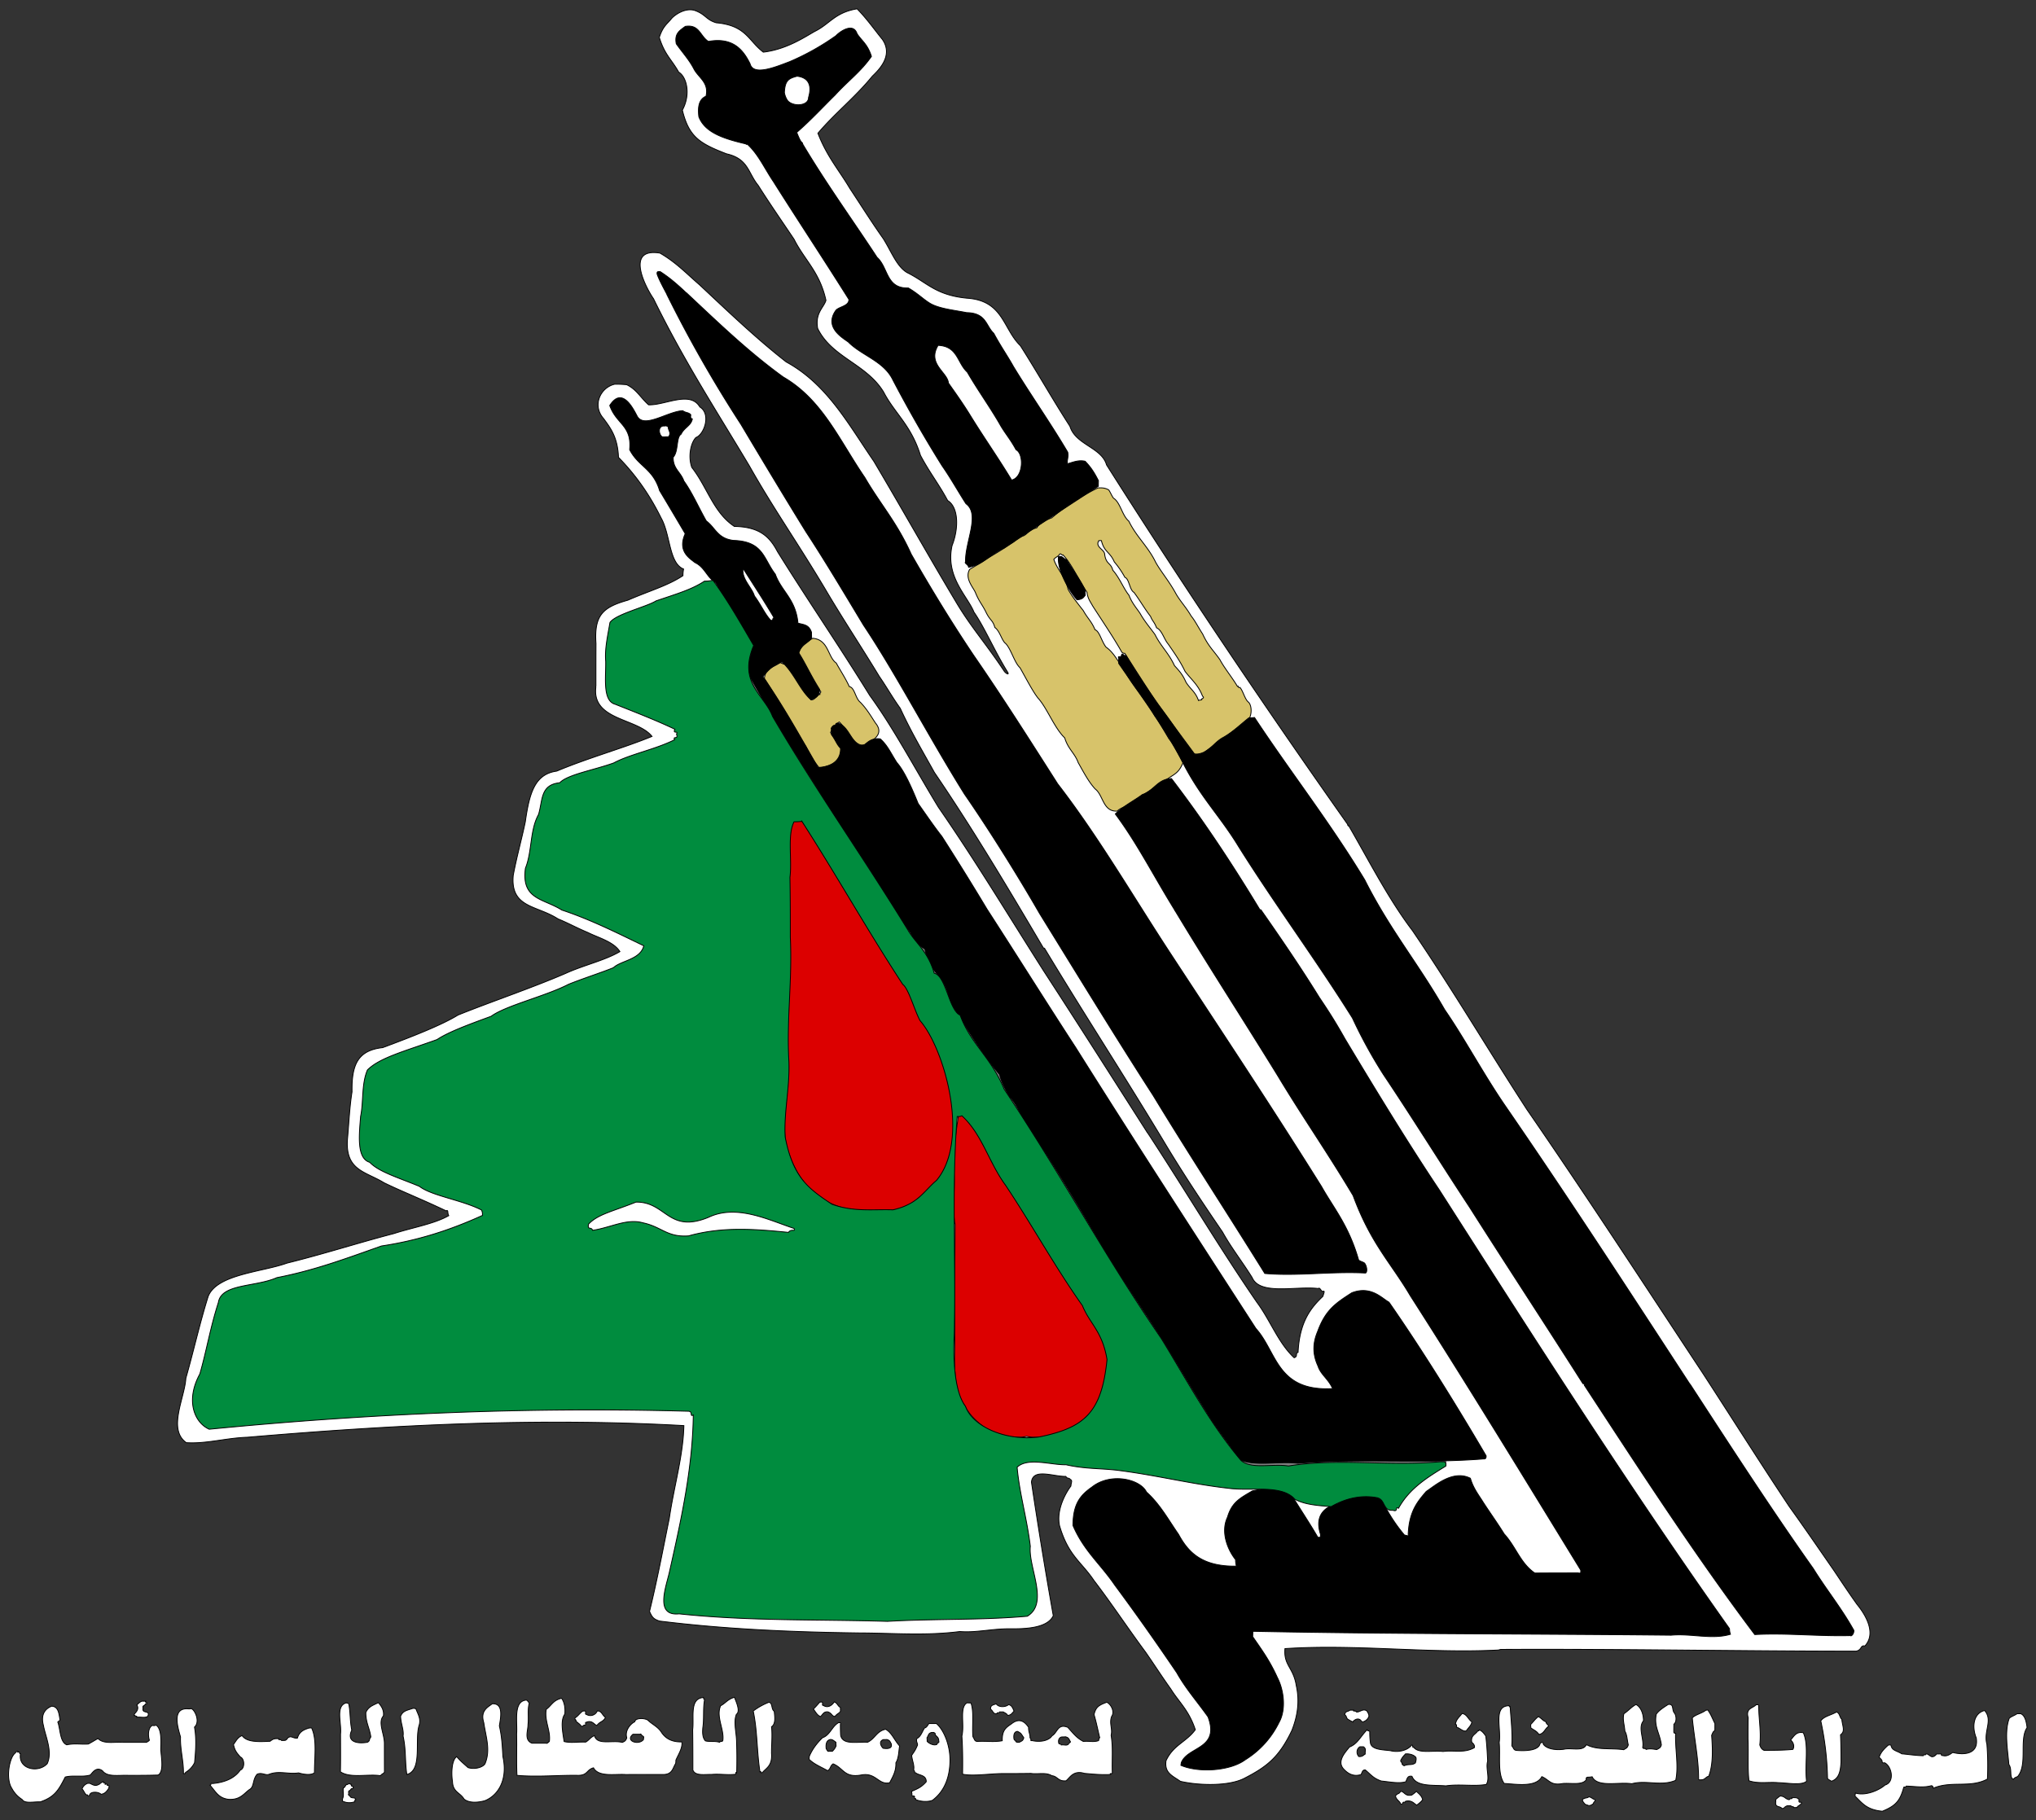
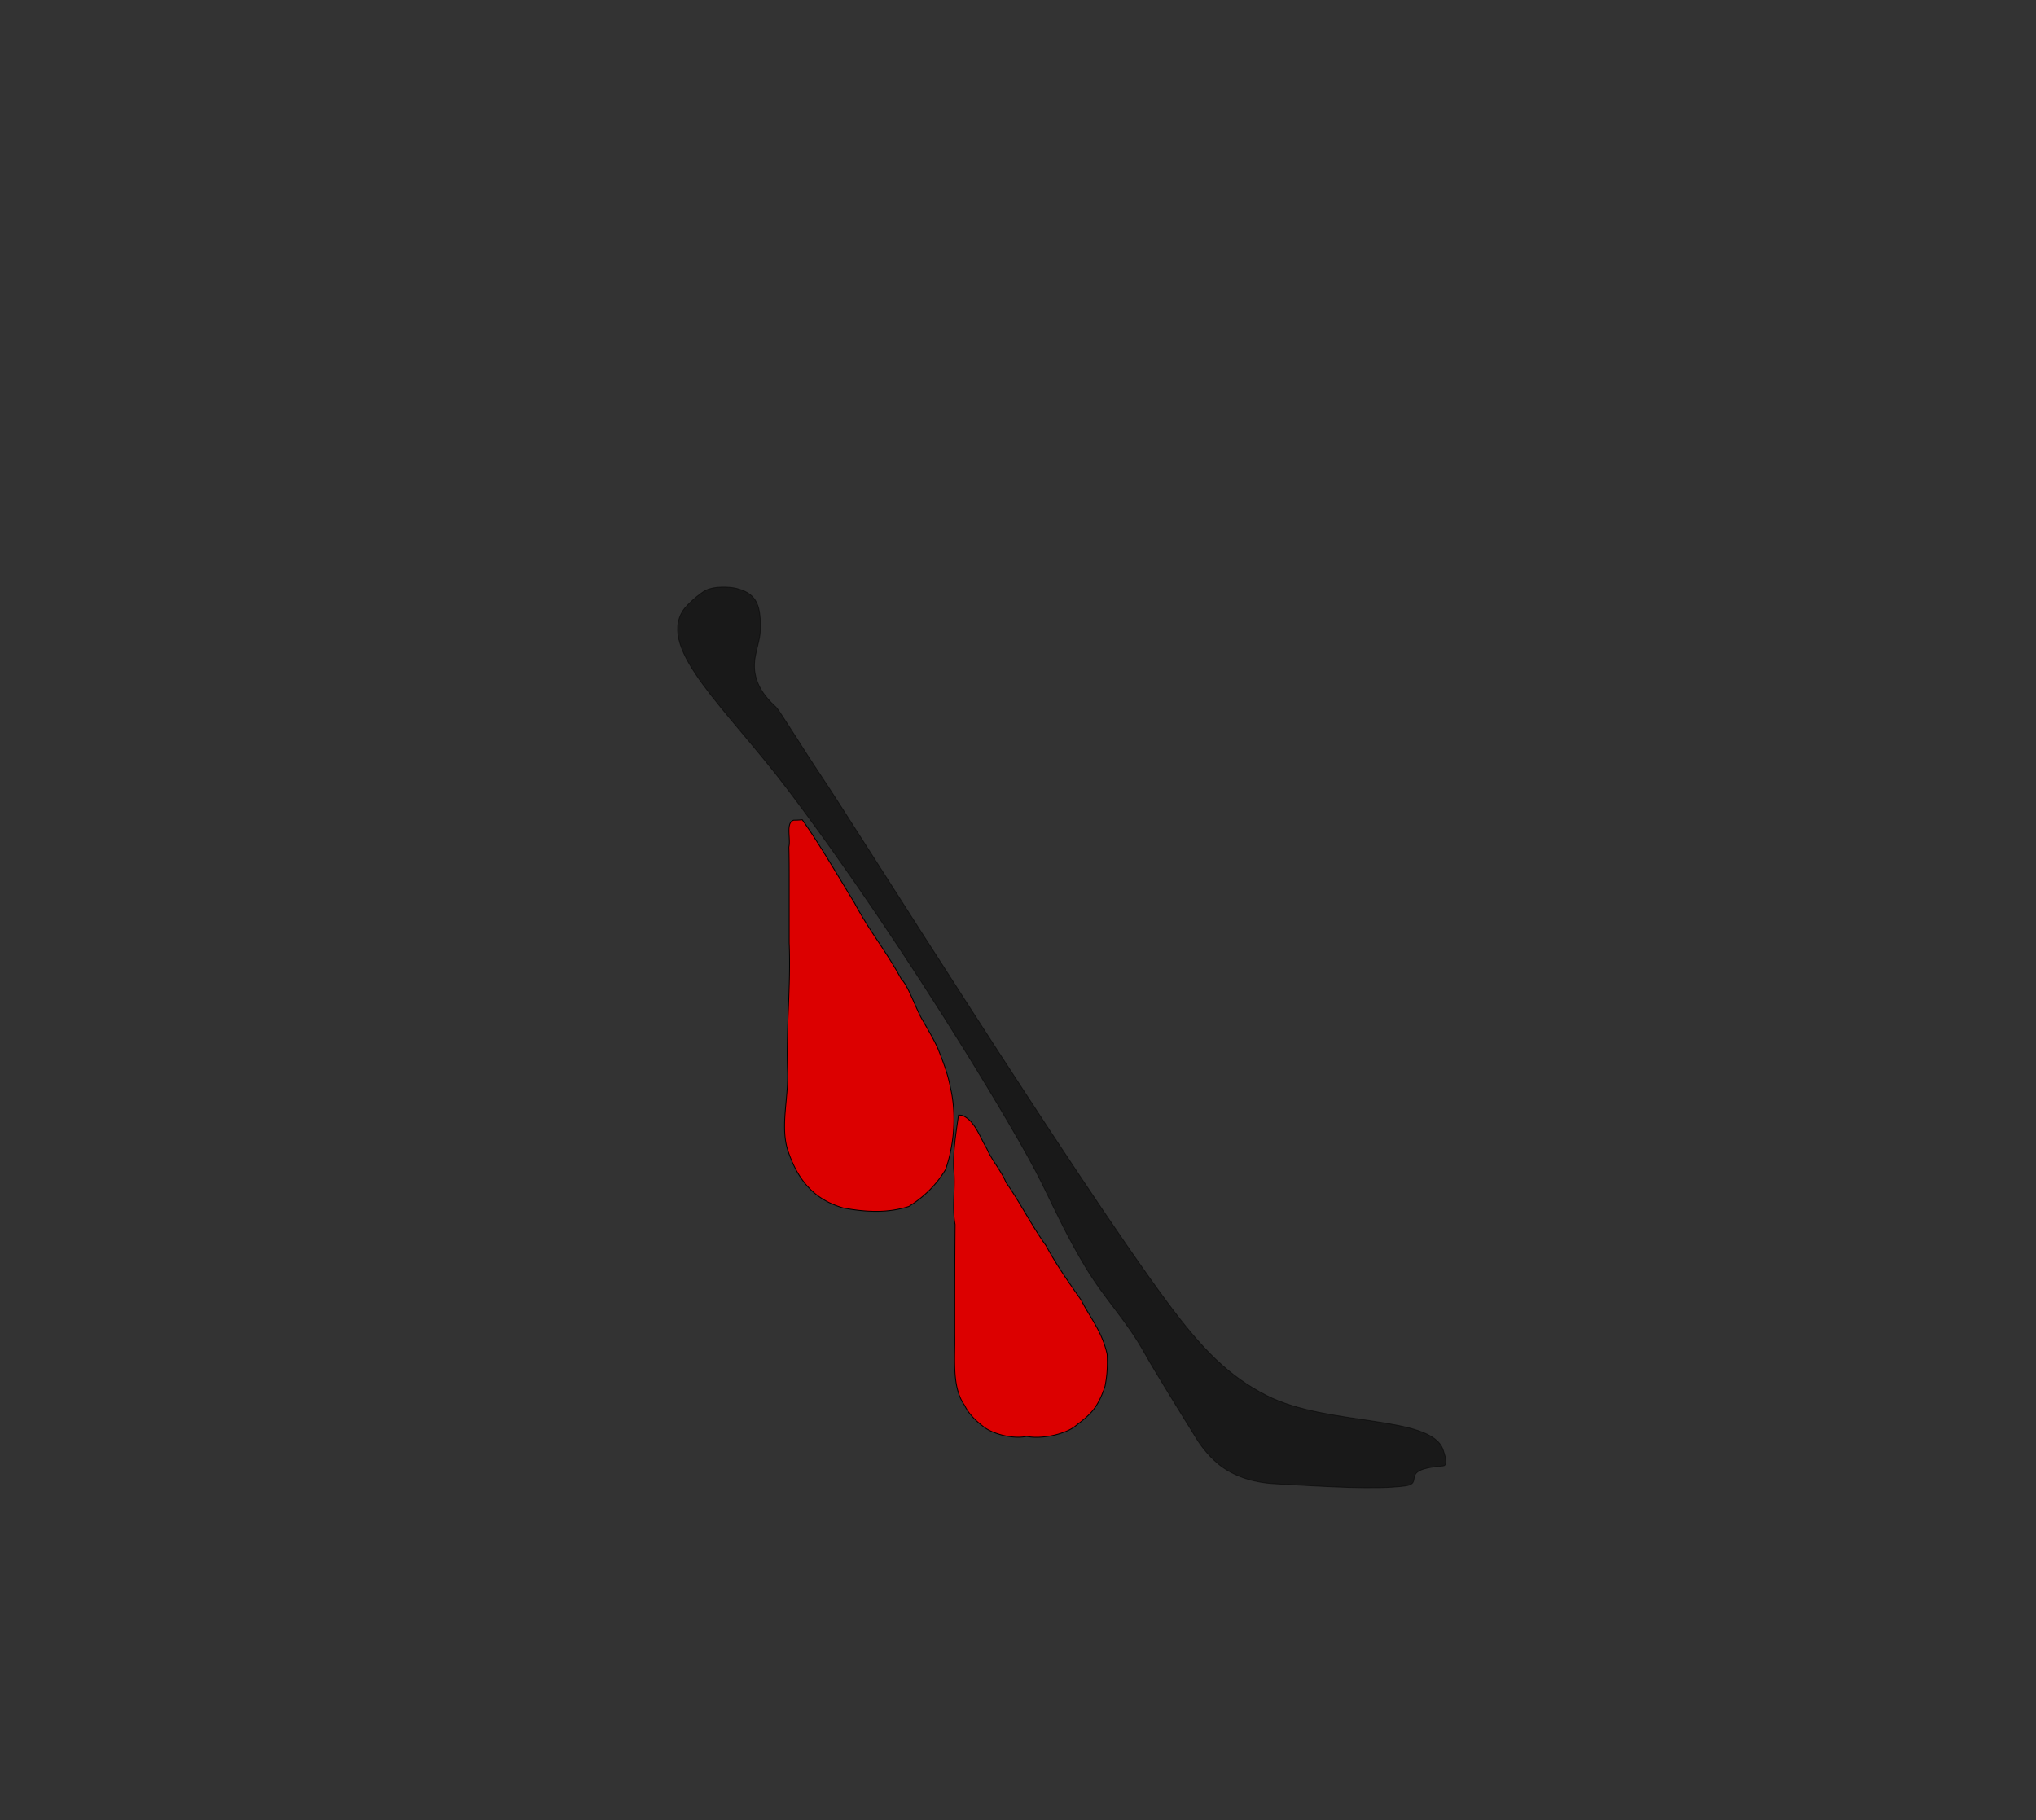
<svg xmlns="http://www.w3.org/2000/svg" width="334.444" height="299.004" viewBox="0 0 2397 2143">
  <rect x="0" y="0" width="2397" height="2143" fill="#333333" stroke="none" />
  <defs>
    <style>
      .cls-1 {
        fill: #fff;
      }

      .cls-1, .cls-2, .cls-3, .cls-4, .cls-5, .cls-6 {
        stroke: #000;
        stroke-width: 1px;
        fill-rule: evenodd;
      }

      .cls-2 {
        fill: #dc0000;
      }

      .cls-3 {
        fill: #d7c36a;
      }

      .cls-5 {
      | file: #000;
        opacity: 0.5;
      }

      .cls-6 {
        fill: #008c3e;
      }
    </style>
  </defs>
-   <path id="Field" class="cls-1" d="M1227.84,1115.2c-41.55-70.58-83.51-140.793-127.77-205.717-13.53-24.436-27-46.909-40.2-75.534-8.9-12.27-16.24-25.429-24.64-37.515-21.5-35.436-43.556-68.6-63.991-103.393-33.192-55.653-59.79-92.853-88.844-144.243-39.18-65.72-76.5-122.594-113.038-197.119-8.877-12.729-34.153-60.4,7.6-53.658,18.914,10.885,31.548,24.416,46.536,37.313,33.776,31.593,66.3,62.834,102.073,90.824,48.281,26.3,73.54,73.913,103.253,117.077,32.77,55.248,64.43,111.673,95.77,164.027,18.33,31.185,34.93,48.8,57.82,83.239,1.95,2.54,5.65,4.533,4.23,1.4-15.52-24.848-27.41-53.019-39.95-71.136-7.71-19.218-33.99-41.606-25.78-78.428,8.09-20.7,7.56-45.191-5.21-53.008-10.43-19.472-21.26-32.88-32.01-53.187-11.08-35.692-30.4-49.527-43.38-74.536-20.35-33.424-60.778-40.524-77.644-74.87-3.228-18.386,7.165-24.4,9.741-33.1-7.266-33.4-25.307-47.544-37.547-71.93-14.531-21.679-28.785-42.153-42.229-63.438-12.078-14.7-11.464-31.367-37.282-37.154-31.485-12.189-44.269-19.775-52-51.482,10.307-18.85,4.916-39.337-4.3-44.714-8.249-14.79-16.621-20.53-22.835-40.856,4.338-13.506,9.585-16.036,14.454-22.281,4.054-4.479,16-12.854,27.157-9.506,13.191,4.676,13.209,10.985,25.427,14.546,35.306,3.231,37.622,21.058,55.392,34.579,27.093-3.158,48.292-17.461,60.392-24.307,17.813-8.7,23.807-22.373,50.009-26.691,11.73,11.97,20.32,24.44,29.79,36.037,13.18,18.986-4.12,35.791-11.94,43.361-20.53,25.13-44.072,43.488-63.978,67.09,10.676,27.627,25.124,43.833,37.478,64.788,13.54,20.454,26.04,40.412,39.51,59.394,9.59,15.278,15.8,32.783,28.08,39.929,23.38,11.52,33.21,26.534,70.52,30.1,42.8,2.922,42.17,36,62.77,55.946,20.21,31.753,38.46,64.177,58.37,94.931,6.68,21.865,37.29,24.817,43.11,45.42,92,145.122,186.69,285.565,283.97,423.414-0.43.424,0.71,2.243,1.16,1.5,24.07,41.54,46.82,86.35,75.02,123.45,45.74,67.06,89.82,141.48,134.7,210.58,69.11,100.09,138.75,207.1,207.02,310.44,32.85,50.5,67.91,106.09,102.02,157.29,17.64,24.49,34.72,49.54,52.67,75.43,8.47,12.59,16.79,25.33,27,39.58,4.58,5.65,25.32,31.56,9.17,48.98-5.33-1.35-3.26,4.7-10.27,6.05-139.48-.01-278.96-2.77-418.44-2.05l-2.81.72c-83.72,4.24-167.45-7.22-251.17-1.66-1.69,20.01,9.97,21.94,13.35,43.74,4.02,18.31,1.55,35.39-5.17,52.48-15.08,31.6-29.31,42.75-55.97,56.45-18.18,9.49-53.37,8.62-75.34,3.58-9.37-6.7-18.92-9.68-16.88-24.25,8.54-18.61,23.82-21.87,34.48-36.53-7.54-22.89-19.19-32.4-28.86-47.9-10.6-14.81-19.91-29.42-29.74-43.51-21.09-28.46-40.08-57.32-60.82-84.42-14.81-22.08-29.98-28.83-40.42-64.3-4.14-19.42,7.9-39.51,13.37-46.74,0.26-4.56,2.26-6.27-.88-7.97-1.71-2.28-3.41-.29-5.12-3.42-14.25.47-38.7-10.22-40.46,6.79,8.02,53.58,16.47,105.41,25.7,157.24-7.19,15.36-35.18,15.55-51.43,15.41-20.95-.1-39.75,4.81-58.54,3.22-40.44,5.19-79.17,1.76-117.9,1.69-79.734-1.06-157.761-4.38-235.788-14.02-7.6-2.56-8.711-4.95-11.685-11.29,9.245-37.73,15.926-73.61,23.269-109.49,5.457-37.59,16.352-73.47,17.176-109.35-172.285-9.67-343.148-.83-514.011,13.73-25.06.83-48.411,7.91-71.762,6.37-22.236-15.59-1.9-52.63-.565-75.77,9.587-33.75,16.447-65.08,26.29-96.4,10.252-26.19,63.56-28.64,92.842-39.25,43.753-10.83,84.76-24.09,125.767-34.76,21.747-7.07,47.646-11.39,64.62-21.14-1.971-3.38.023-7.08-3.11-5.66-30.778-14.64-51.643-22.62-73.06-33.04-21.678-13.39-45.995-14.29-43.046-51.68,1.717-18.94,2.453-37.16,5.328-55.39-0.512-31.66,6.6-48.77,36.108-52.05,35.512-13.16,70.237-26.9,88.615-38.31,36.433-14.74,87.465-32.08,126.837-49.11,21.27-9.68,46.208-15.19,63.82-25.63-7.29-11.79-26.036-16.57-37.5-22.42-13.58-5.65-22.557-10.86-35.434-16.15-24.9-16.19-56.176-12.75-52.639-51.22,4.107-21.91,9.932-42.41,14.2-62.913,4.806-33.692,11.044-56.221,36.932-59.789,37.375-15.681,79.185-27.232,112.249-40.875-16.68-21.5-70.778-18.719-66.123-57.849a2.679,2.679,0,0,1,.081-1.6c0-16.51,0-33.021.088-49.923-2.253-33.23,7.858-42.676,37.458-50.991,26.172-11.288,47.344-17.173,64.931-28.891a39.954,39.954,0,0,1,.739-7.83c-17.315-6.794-15.382-40.767-26.55-60.3-13-26.284-28.944-49.621-50.082-71.177-0.973-24.031-9.574-34.7-17.48-45.622-13.823-15.379-3.934-36.7,13.1-40.524a124.473,124.473,0,0,1,14.006.61c11.653,5.568,15.944,14.87,25.754,23.653,19.192,0.881,48.922-17.129,60.367,2.562,13.5,8.221,5.263,32.334-4.619,35.956-6.069,6.186-9.435,22.242-4.829,35.184,18.236,23.323,25.5,53.205,50.075,69.491,30.327,0.519,41.83,12.725,50.842,29.76,35.709,57.411,72.512,110.854,108.549,169.231,27.95,38.326,53.22,86.264,80.88,131.72,43.33,62.636,80.09,123.746,123.81,192.566,41.05,63.14,81.56,126.81,122.13,190.42l1.05,1.4c43.06,65.68,83.6,133.88,127.88,198.34,16.01,21.56,25.32,48.12,43.93,65.38,4.91-1.49.92-5.19,4.62-6.33,1.74-36.22,15.33-52.76,29.24-65.95,0.94-3.51,2.93-7.21-.2-5.79-1.71.29-3.42-5.4-5.13-3.41-26.55-3.2-68.82,8.38-77.97-12.96-11.64-18.69-24.47-34.89-34.84-53.56-24.75-36.29-47.28-70.03-70.65-109.24-48.33-80.08-92.18-147.23-138.88-224.74C1229.34,1117.5,1227.84,1115.2,1227.84,1115.2Z" />
  <path id="Red" class="cls-2" d="M1128.45,1312.94a25.073,25.073,0,0,1,4.08.27c15.25,5.67,21.3,26.39,29.31,39.27,5.53,13.25,16.52,25.23,22.69,39.92,15.29,21.53,31.04,52.23,46.91,74.08,11.55,21.77,27.28,44.05,41.71,64.63,8.62,18,24.52,36.29,30.31,63.58,0.54,13.71.15,24-2.54,37.73-8.98,26.78-18.08,33.65-34.6,46.43-9.74,8.47-37.48,16.4-57.76,12.39-16.36,3.63-40.36-3.17-50.55-11.34-9.19-6.97-17.43-14.88-22.57-25.49-15.15-21.18-10.83-55.45-11.4-82.63,0-42.96,0-85.92.42-129.97-4.03-21.3.59-42.59-1.63-65.09C1121.84,1355.6,1125.69,1332.8,1128.45,1312.94ZM934.591,965.667a90.637,90.637,0,0,0,9.926-.455c19.775,27.643,42.786,67.418,61.463,97.838,18.54,34.81,35.81,54.31,55.16,89.71,7.6,7.56,14.12,26.98,22.84,44.55,6.71,12,13.58,22.77,20.08,36.86,7.56,19.36,11.41,28.95,14.97,46.72,7.34,31.47,4.22,67.04-5.67,95.95-10.71,17.93-25.08,32.19-43.29,43.63-24.97,8.02-49.93,6.79-76.658,1.95-34.57-9.64-54.449-32.5-66.421-69.43-8.407-29.06,1.994-62.28.023-94.44-1.517-49.62,4.146-96.85,2.07-148.59v-74.9c0-12.12,0-24.23-.334-37.786C931.04,987.081,924.759,968.317,934.591,965.667Z" />
-   <path id="Yellow" class="cls-3" d="M956.843,751.554c18.8,1.492,17.646,22.289,27.711,29.165,4.419,8.209,10.9,17.875,15.367,27.741,6.319,0.98,7.119,13.929,12.869,18.33,7.14,7.358,11.57,14.734,17.75,24.311,11.69,14.033-4.1,21.078-13.25,27.135-15.26-2.526-18.214-17.633-29.239-28.2-5.206,3.6-7.621,6.051-10.22,12.523,4.891,6.407,8.332,13.27,13.911,20.607-3.2,14.293-11.028,17.849-26.96,21.206-7.172-8.89-10.492-13.944-16.013-25.5-8.089-11.583-18.282-31.318-24.994-41.684-8.031-12.965-15.747-25.68-23.88-38.4,1.624-13.115,10.637-12.59,19-19.022,1.053,1.93,2.106.7,3.158,2.106,1.053,0,2.106,0,4.562-.035,8.609,13.391,17.593,28.976,28.192,42.263,5.3,0.032,5.377-5.15,10.408-6.436-1.579-1.053,3.158-2.105,0-4.734-7.647-8.328-15.982-30.454-25.625-42.924C942.418,760.8,948.671,756.424,956.843,751.554Zm512.607,96.508c-17.1,12.862-34.76,25.125-54.82,40.1-3.14.091-8.7,0.462-11.3-2.151-13.09-18.344-26.44-39.822-41.02-57.5-12.18-18.7-25.68-39.692-38.12-59.278a4.075,4.075,0,0,1-3.49-1.441c-10.09-17.807-22.51-36.02-34.23-54.235-2.87-5.259-5.91-8.843-6.76-16.27-9.84-14.285-18.05-33.456-28.15-43.852-1.06,1.228-2.11-2.281-4.12-.961-1.16,2.7-4.51,3.215-6.76,6.167,3.86,11.936,13.56,20.224,16.78,35.208,4.69,8.469,10.62,15.718,17.96,25.161,4.95,9,9.58,12.423,13.78,22.45,5.31,1.738,7.58,13.571,12.97,20.508,9.36,6.267,15.66,19.338,23.56,30.737,10.2,18.009,21.16,28.2,33.72,50.131,4.2,5.65,11.09,17.321,16.76,27.014,5.25,5.8,10.58,17.818,16.63,27.966-4.51,10.867-8.33,12.826-16.95,18.259-15.1,10.443-27.38,18.192-40.91,26.9-3.67,5.644-14.74,6.817-19.6,12.012-17.03.986-16.37-18.834-26.02-26.035-7.99-8.657-14.16-20.829-19.97-31-4-11.163-11.96-15.984-15.88-29.147-11.86-11.351-20.08-33.409-30.25-45.5-6.07-6.567-15.48-24.965-22.41-37.132-6.51-5.79-10.44-21.921-16.96-28.564-4.32-2.948-6.8-14.827-12.6-18.734-2.6-9.024-5.4-7.887-10.11-17.345-4.84-10.066-8.15-12.381-12.89-24.031-2.59-6.048-12.74-16.532-6.76-27.012,3.99-2.825,14.13-7.677,18.76-11.964,13.65-7.637,19.87-11.728,30.12-18.593,5.88-3.229,6.5-6.586,15.1-9.265,5.07-2.847,5.63-6.868,15.15-9.207,3.01-5.388,9.64-8.736,17.68-11.813a256,256,0,0,1,54.27-35.143c3.86-.091,7.72-0.462,12.53,2.24,1.4,1.236,4.07,7.915,5.88,9.867,8,5.039,10.07,20.477,17.96,27,9.12,18.753,22.61,29.739,31.71,48.633,6.41,11.347,15.86,22.2,23.89,37.053,5.16,8.922,11.56,15.362,17.85,26.117,4.72,5.765,8.1,12.923,13.49,21.136,6.54,14.279,12.65,19.174,20.35,30.246,4.9,9.376,14.33,20.839,20.57,31.381,2.28-1.229-.18,2.28,2.97,1.221,3.57,4.046,5.45,12.82,9.38,16.829C1473.95,829.441,1474.39,841.931,1469.45,848.062Zm-53.67-28.3c-4.93-13.257-13.18-19.477-20.6-29.246-5.75-12.028-12.5-21.52-19.84-32.174-5.1-6-7.25-16.28-13.73-19.173-2.48-6.763-5.24-8.415-6.97-13.242-8.04-10.612-12.08-18.289-19.62-28.481-5.2-2.677-5.56-15.965-10.69-17.692a104.828,104.828,0,0,0-12.46-18.189c-5.15-11.96-11.71-11.269-15.09-24.628-0.13-1.224-2.41,0-3.12-.347-4.84,7.707,7.04,10.273,6.9,16.408,1.8,11.856,7.26,9.358,9.54,18.357,8.1,9.115,12.6,21.539,19.08,29.542,3.42,9.19,9.64,16.031,13.2,21.586,5.11,9.206,12.39,17.54,17.4,24.634,7.16,14.319,16.16,21.774,22.97,36.662,5.33,5.864,9.58,10.329,13.33,19.085,4.72,8.046,11.41,11.588,14.92,21.956,2.32-1.2,4.6.031,3.73-1.9C1417.36,821.864,1417.36,820.811,1415.78,819.758Z" />
-   <path id="Black" class="cls-4" d="M2178.46,1925.8c-38.57.98-75.57-3.28-112.56-1.21-71.25-94.82-135.76-194.46-200.7-293.67,0.59-.59-0.98-2.47-1.63-1.81-43.92-69.17-88.79-137.38-133.42-207.67-32.67-49.5-67.68-105.94-101.41-156.2a567.061,567.061,0,0,1-36.49-66.54c-43.15-68.92-90.48-132.57-133.99-201.841-23.21-38.17-47.39-60.4-68.87-105.335-22.48-40.671-46.27-72.607-72.34-110.411v-6.254c-1.82-3.387,3.39.261,3.13-3.126,1.56-4.691,3.12,2.345,5.29-.44,26.93,44.819,54.31,80.372,81.11,116.809,17.04-.49,21.27-13.42,33.57-19.849,11.01-6.187,19.69-14.7,30.11-23.043a47.988,47.988,0,0,0,6.67-.421c42.03,63.762,88.54,123.035,129.79,191.151,29.6,58.77,62.04,96.97,94.17,152.93,22.88,33.11,45.77,75.98,70.76,112.42,75.22,109.18,146.22,218.51,217.34,327.62l1.2,1.51c47.69,73.29,96.28,148.27,144.65,216.49,16.12,25.94,32.87,46.06,47.71,72.7C2182.89,1923.72,2179.5,1927.11,2178.46,1925.8ZM1379.15,916.691c37.78,49.342,71.49,100.4,104.44,154.929,0.74-1.29.74,0.25,1.1-.12,23.36,33.45,46.46,67.15,68.7,103.12,10.31,15.22,18.75,28.39,30.13,48.62,36.2,60.36,73.93,122.33,111.04,177.85,110.3,172.53,223.45,349.97,341.63,516.55a18.634,18.634,0,0,0,1.09,6.6c-21.76,6.59-45.83-1.1-69.88,1.09-163.63-1.71-327.26-1.25-492.45-4.56,0,1.56,0,3.12-.17,6.21,10.43,15.28,19.78,27.6,29.23,48.5,7.3,14.14,10.52,37.29,1.74,52.7a106.645,106.645,0,0,1-39.76,43.88c-17.43,12.97-54.37,15.65-75.71,6.49l0.43-3.05c7.47-19.44,45.83-15.78,31.49-54.03-13.58-19.08-26.1-32.99-36.8-51.99-24.14-35.6-48.25-69.85-73.12-103.35-16.65-24.46-36.46-40.37-49.06-69.97-0.02-27.15,10.25-36.7,22.72-45.55,21.98-17.12,56.56-8.98,63.82,6.15,15.95,14.25,25.96,32.9,37.74,49.78,11.8,21.9,28.19,38.05,68.13,37.5a30.053,30.053,0,0,1-1.01-7.69c-8.88-11.03-18-32.16-9.45-50.07,5.2-17.68,15.06-22.51,29.16-30.79,12.6-3.29,24.59-2.4,36.58-.11,6.41,0.03,4.52,5.57,9.4,4.34,10.61,17.53,21.36,33.36,31.1,50.19,4.57,1.16,2.75-2.22,3.27-3.27-7.93-24.34,7.5-33.26,20.7-36.64,14.89-10.23,43.66-12.4,52.47-1.92a192.964,192.964,0,0,0,25.6,39.31c2.33,0.3,5.71,2.12,4.41-.75,1.21-27.3,10.97-38.53,21.25-50.57,10.19-6.72,31.44-25.96,52.02-15.5,3.35,11.86,9.94,19.86,15.49,28.91,8.45,12.91,16.71,24.45,24.3,36.66,13.8,15.03,19.11,34.52,36.05,46.02,18.69-.18,34.84-0.18,51-0.18,4.43,1.3,2.6-2.08,3.13-3.13-66.55-108.56-133.52-218.33-200.7-323.16-22.75-38.65-46.43-61.21-67.38-117.95-30.61-51.41-59.13-91.91-88.98-141.55-40.63-66-79.61-125.93-120.51-193.73-0.82-.59-0.24-0.43-0.24-0.43-26.17-42.31-44.21-78.589-70.22-113.632,10.25-9.988,21.98-15.459,31.79-22.839C1358.96,930.89,1362.56,917.3,1379.15,916.691ZM1181.73,645.618c-14.33,6.052-23.34,18.716-41.38,22.336-0.21-3.191-5.42-4.754-3.6-6.317-0.8-23.421,17.63-56.147.49-68.534-9.67-15.042-18.2-30.48-28.08-44.574-20.46-32.717-39.1-65.263-57.68-100.566-10.69-22.839-36.81-29.025-52.832-45.315-9.026-6.242-27.622-17.971-15.03-36.64,2.959-4.947,16.293-5.324,15.735-13.527-29.961-47.674-58.553-90.744-88.846-138.694-10.393-15.373-17.849-32.41-30.728-44.023-0.717.717-1.738-.248-1.969-0.5,0.027,0.031.052,0.057,0.114,0.132-28.229-6.539-48.248-14.082-55.162-31.855-1.419-11.842.142-20.7,8.418-24.256,3.848-16.343-9.234-21.926-14.533-32.652-5.548-10.606-13.386-18.924-20.481-29.1-2.352-12.253,4.191-15.612,10.639-20.47,16.673-2.6,17.062,11.079,27.154,17.726,30-5.506,41.615,11.3,49.078,26.2,3.654,14.908,29.889,3.959,46.775-2.458a291.555,291.555,0,0,0,54.463-30.547c3.627-4.035,20.055-16.378,24.775-2.289,5.57,8.573,12.34,12.115,16.91,26.716-12.43,18-28.126,29.279-42.778,45.5C968.706,126.11,955.039,141.1,938,155.917c2.527,6.074,4.142,10.477,6.669,12.3l0.492,1.662c28.562,47.893,58.821,89.465,87.411,133.113,13.54,12.294,10.48,36.871,36.78,36.068,10.72,6.137,17.09,12.8,25.11,17.8,10.91,6.784,30.33,8.453,43.54,11.239,23.41,0.368,22.56,15.649,31.98,24.369,8.55,15.908,15.86,25.978,23.26,39.275,21.24,34.8,43.28,65.92,63.81,100.643,1.14,6.265-1.2,9.913-.3,13.561,4.44-.809,12.45-4.946,20.85-2.832,6.85,7.217,10.55,12.884,15.6,22.8-0.11,3.481-.11,5.044-0.11,6.608C1256.42,596.151,1217.67,621.994,1181.73,645.618ZM951.9,114.709c4.208-14.12.086-23.386-13.455-24.968-10.519,2.716-14.19,5.311-14.978,19.2a24.474,24.474,0,0,0,3.62,9.24C933,125.836,952.015,125.222,951.9,114.709ZM1196.22,529.565c-7.05-13.074-13.5-19.826-19.45-30.643-12.18-20.938-26.18-40.318-37.99-60.772-11.95-10.848-11.08-30.49-34.33-31.5-13.19,21.858,11.19,31.675,12.13,44.334,9.33,13.186,17.6,24.928,25.23,37.312,16.84,27.408,32.63,49.558,49.17,76.9C1204.74,562.458,1205.82,534.4,1196.22,529.565ZM1246.07,655.5c5.17-1.52,5.05,2.238,9.45,3.362,6.08,10.186,15.85,22.961,21.93,35.6,0,1.563,0,3.127.19,6.443-1.73,1.911-2.5,4.789-9.62,5.3C1259.73,697.219,1244.5,671.926,1246.07,655.5ZM809.215,345.781c36.315,34.035,72.088,68.613,112.928,98.124,46.125,26.694,66.007,74.445,96.107,118.448,18.23,31.361,37.54,52.356,54.55,90.154,25.56,44.569,48.64,82.014,73.46,119.035,34.54,49.985,66.65,100.74,98.92,151.33,48.7,63.065,89.74,134.2,134.41,202.138,59.78,91.26,116.76,176.91,176.28,272.06,14.17,25.25,32.07,45.97,43.59,86.23,0.53,1.71,7.16,2.81,7.55,4.73,2.7,4.06,2.7,10.37.57,10.87-40.38-2.1-80.81,3.91-118.51.53-44.21-71.21-88.44-138.77-131.44-209.53-43.73-67.79-89.87-143.32-133.8-214.44-25.95-45.12-60.56-100.349-88.39-140.492-42.03-67.283-81.15-142.527-118.81-198.8-22.415-37.149-44.94-75.11-68.037-110.362-24.614-39.839-52.037-85.444-76.406-126.365a1519.237,1519.237,0,0,1-86.8-152.175,1.344,1.344,0,0,1-.306-0.87c-3.78-7.131-8.7-16.068-11.346-23.285-0.98-4.648,2.408-2.824,3.45-3.345,12.061,7.741,21.632,16.409,31.018,25.262C808.448,344.779,809.215,345.781,809.215,345.781Zm3.923,142.324c0.521,1.042-1.3,4.429,1.975,5.1-1.583,8.318-9.643,10.159-13.233,18.006-5.952,3.486-2.893,20.161-9.273,27.126-0.476,13.5,8.8,17.259,12.521,27.966,9.843,13.669,17.857,32.206,26.448,47.1,10.624,7.795,13.22,20.811,32.164,22.9,35.245,1.17,34.972,21.675,49.03,39.754,7.278,20.334,24.087,29.2,26.7,57.648,6.9,1.9,12.775,1.59,15.932,10.792,0,1.564,0,3.127.141,6.395-3.462,6.439-12.406,7.4-15.015,18.007,7.645,11.87,14.188,26.751,24.38,42.731,0.068,6.624-3.472,10.787-10.543,11.828-12.371-10.639-19.414-31.012-33.711-44.132-9.917,3.956-15.584,8.471-22.475,17.478,23.478,33.51,42.387,67.682,64.86,106.791,13.54-.382,27.125-6.658,26.5-22.687-4.508-4.3-5.407-8.958-10.691-16.033v-6.253c-1.3-1.042,2.085-4.43,3.127-4.69,3.387,1.824-.261-3.387,5.42-2.294,11.613,4.542,13.43,18.875,24.28,25.744a28.249,28.249,0,0,0,6-.535c3.72-2.5,8.19-8.256,18.62-6.889,8.19,6.924,12.86,17.373,18.76,26.582l0.86,1.372c8.52,9.578,16.99,28.3,25.02,48.148,9.56,13.455,18.35,26.557,27.99,38.8,17.66,27.58,34.68,54.92,53.03,85.49,35.21,54.51,69.51,109.33,104.65,163.3,70.61,112.42,140.62,220.21,211.92,330.47,25.21,27.92,24.43,74.42,90.37,70.89-5.15-11.67-13.98-16.39-17.26-26.65-6.73-14.51-5.94-27.54-.41-40.56,9.35-25.81,21.78-33.71,40.24-45.62,22.78-8.8,35.64,6.74,43.79,11.05,38.33,55.04,78.92,120.51,114.39,180.92,0.19,5.03-3.2,3.21-4.24,3.73-73.48,5.67-145.39-.97-217.31,5.07-23.27-2.9-51.47,4.31-69.4-4.82-12.38-20.09-27.17-36.57-38.57-56.43-17.63-27.86-33.84-55.83-49.99-82.02-22.89-35.83-45.98-69.02-67.37-103.91-30.72-51.91-60.35-102.6-89.97-145.74-8.64-9.78-14.27-29.45-24.36-38.86-2.88-4.92-9.98-18-11.51-25.85-23-27.32-39.45-56.7-58.52-85.98-6.32-34.49-22.76-29.92-29.54-62.05-8.18-4.13-12.95-11.87-17.34-19.99-24.28-31.55-42.55-69.06-64.7-99.155-22.783-32.854-41.709-66.6-64.189-100.82,0.768-.208.255-1.186,0.045-0.529-20.2-30.162-40.285-65.875-60.137-100.711-6.16-11.986,4.43-23.972,2.738-38.7-14.839-27.014-28.171-46.428-42.987-71.755-9.856-5.256-12.439-17.785-24.165-23.242-6.62-5.3-20.7-13.52-11.443-34-10.955-18.623-19.71-33.353-30.184-50.831-7.718-25.94-25.089-28.21-35.219-48.109,2.706-28.91-15.572-29.611-23.453-52,14.533-22.828,27.39,3.246,32.2,12.315,7.991,15.493,35.75-5.287,53.742-6.2C807.748,486.379,809.973,485.14,813.138,488.105ZM888.179,701.62c8.246,11.265,11.61,20.172,19.041,28.6,4.313,1.228.978-1.869,4.075-2.822-13.418-22.522-24.331-38.975-36.451-58.136C872.9,681.684,885.19,691.582,888.179,701.62ZM786.9,502.943c-2.837-2.621-4.267-.953-5.7-1.429-8.252.848-4.38,13.542-.41,12.9,3.27-.037,4.7-0.037,6.129-0.037C791.071,509.615,786.1,506.279,786.9,502.943Z" />
  <path class="cls-5" d="M868,693c-9.37-2.532-27.328-2.932-37,2-7.662,3.907-22.545,17.026-27,24-29.6,46.34,51.211,115.118,123,210,67.84,89.66,141.88,199.75,209,308,33.93,54.72,73.76,121.66,91,157,17.06,34.98,30.89,64.68,51,98,23.42,38.81,48.11,62.31,70,102,9.89,17.94,46.37,76.91,62,102,3.6,5.77,14.82,21.54,30,32,23.65,16.3,50.56,18.42,61,19,65.09,3.61,117.81,7.03,152.7,2.66,24.65-3.1-8.68-19.53,45.3-23.66,6.06-.46,2.23-12.59,0-19-14.41-41.38-135.72-27.18-208-64-44.61-22.72-75.98-54.59-117-110-110.24-148.91-368.11-561.1-407-619-20.725-30.857-49.056-77.216-53-81-6.506-6.241-21.232-19.241-25-40-3.426-18.874,5.4-34.594,6-49C896.251,714.016,891.722,699.409,868,693Z" />
-   <path id="Green" class="cls-6" d="M1702.22,1726.19c-21.31,13.09-42.74,26.07-55.74,49.68-4.76-2.56.37,4.76-6.74,2.35-12.2,1.21-8.31-13.66-19.52-14.95-17.84-3.1-36.03.85-53.01,10.69-13.4-1.15-30.79-1.97-42.87-8.78-15.43-17.59-51.58-9.21-77.73-12.81-41.73-4.57-83.47-14.98-127.39-20.75-20.5-2.95-41-1.6-64.17-6.99-17.54.46-45.13-9.09-57.56,2.92,2.51,30.02,11.54,60.03,15.52,93.13-2.61,24.78,22.35,66.89-3.61,82.33-54.18,4.79-108.36,2.82-164.73,6.02-81.272-2.47-162.539-.07-245.148-8.84-27.709,2.82-16.532-28.39-11.8-47.45,13.826-61.5,27.705-122.99,28.512-186.69-4.759,2.56.366-4.76-6.589-4.45-186.694-5.12-373.389,2.66-563.348,21.21-17.471-7.81-28.121-33.86-11.013-65.08,7.83-27.09,12.156-54.18,21.826-84.21,3.473-22.33,43.75-18,68.84-29.2,43.857-8.55,79.1-21.7,123.2-37.29,42.674-6.4,80.653-18.6,118.891-36,0-2.19,0-4.39-1.31-6.43-23.308-11.86-58.3-16.47-72.928-27.73-25.551-10.61-47.807-17.05-58.5-28.34-15.84-4.68-12.336-33.29-10.741-54.09,3.56-17.19.9-37.9,8.013-54.6,14.348-14.51,43.783-22.08,81.959-35.84,13.1-8.74,36.207-17.36,63.707-27.41,16.964-12.59,63.956-23.63,91.074-37.64,16.734-6.82,38.858-13.82,52.907-19.61,8.8-8.38,31.643-9.41,35.755-25.73-28.611-13.71-61.676-30.59-96.5-42.1-21.8-13.79-47.932-12.13-42.877-49.27,7.973-19.59,5.108-44.681,15.408-63.193,5.074-16.828,1.919-35.069,25.01-37.424,9.051-9.709,40.273-14.919,63.5-23.313,19.105-10.275,48.9-15.885,71.749-27.358-2.563-4.759,4.759.366,2.2-6.59,2.563-4.759-4.759.366-1.909-5.738-22.814-10.793-44.525-19.15-70.325-29.433-15.086-4.069-10.761-31.68-11.122-50.488-1.218-14.643,2.185-29.286,5.014-45.792,6.721-9.875,43.514-18.587,54.2-25.4,25.583-8.7,41.626-13.26,57.083-23.25a43.191,43.191,0,0,0,9.859-1.072c17.109,23.158,31.716,48.819,48.065,76.849-18.894,44.206,13.059,58.508,22.209,83.5,50.275,85.9,106.72,165.637,159.4,251.547,8.85,15.37,23.49,24.74,30.94,50.83,13.89,2.96,17.27,43.51,30.54,49.41,12.73,34.56,35.53,48.18,51.83,87.12,65.27,97.67,119.11,197.89,185.09,293.74,29.8,48.55,56.87,99.81,93.49,143.1,11.85,11.19,37.07,3.72,56.05,6.8,59.3-9.55,118.61.77,180.11-5.12C1698.46,1721.69,1703.22,1719.13,1702.22,1726.19ZM834.034,1433.34c-47.323,19.42-49.7-18.52-85.3-17.95-26.847,10.83-44.951,14.26-55.871,26-1.456,7.58,3.3,2.46,4.767,7.22,21.232-3.11,40.268-14.28,59.3-8.83,22.346,4.73,28.223,17.2,53.731,15.39,39.982-11.25,78.786-7.98,117.589-4.13,3.66-5,8.419.13,6.589-4.63C904.251,1436.21,867.207,1417.56,834.034,1433.34Zm249.176-231.56c-6.39-11.57-13.52-37.89-20.4-42.74-41.77-63.86-78.589-129.54-118.7-191.928a80.11,80.11,0,0,1-9.267.481c-8.077,15.352-2.214,44.647-4.836,65.447,0.443,25.34.443,48.03,0.443,70.73,2.384,48.32-4.106,94.45-1.953,140.57,2.345,32.95-5.915,63.7-4.09,94.45,9.435,48.64,28.065,61,55.152,79.24,26.3,9.24,49,5.62,71.689,6.5,29.78-6.87,35.83-21.6,51.37-34.77C1142.63,1341.8,1111.48,1234.11,1083.21,1201.78Zm191.12,335.49c-32.71-46.21-59.85-95.94-90.67-142-19.57-26.7-27.44-59.77-51.23-81.53-2.11.89-2.11,0.89-5.51,0.89-6.93,87.12-1.01,174.24-3.67,261.37-1.04,27.16.96,63.45,13.44,79.87,7.84,22.97,46.41,41.36,86.6,36.09,53.14-10.92,73.69-28.22,80.02-91.18C1297.88,1567.46,1282.89,1558.59,1274.33,1537.27Z" />
-   <path id="Text" class="cls-1" d="M2375.74,2091.33c-1.19,1.26-3.79,1.12-5.34,3.71-5.26-2.24-1.03-11.44-5.35-17.53-1.38-17.25-5.37-38.77.47-54.31,2.39-2.28,5.59-2.91,9.28-5.45,1.06,0,2.11,0,4.31.06,4.14,1.76,6.28,6.99,7.39,16.33C2376.97,2047.95,2387.23,2077.09,2375.74,2091.33Zm-36.54-37.72a328.19,328.19,0,0,1,.61,41.13c-20.08,10.73-41.39,1.88-62.91,10.38-2.28,1.23.18-2.28-3.16-2.59-9.47,2.69-18.95.74-29.47,0.49-0.71,2.28-2.99-.18-3.2,2.23-4.43,15.77-9.82,21.13-24.99,27.37-18.68-1.81-23.45-9.52-32.18-17.86l0.48-3.56c11.99,3.74,28.31-3.47,34.81-9.42,11.94-3.53,7.9-22.01-.19-26.13-0.7-.35-2.98.87-3.11-1.1,0.03-2.49-1.62-3.3-3.51-5.52,1.94-6.14,6.09-10.06,10.83-14.44,0.7,0.35,2.98-.87,3.17.95,1.43,5.84,6.8,5.79,12.62,9.46,8.07,0.7,16.14,2.02,25.27,2.23,0.7-2.29,2.98.17,3.2-2.16,2.49-.03,3.3,1.62,6.24,3.13,2.58,1.02,5.26-1.51,6.35-3.08h4.21c2.28-1.23-.18,2.28,3.11,1.92,4.04,1.3,8.04-.99,11.49-3.64,13.82,3.53,30.9,1.85,27.79-17.09-5.66-14.1-2.72-29.34,9.85-32.28C2346.61,2025.7,2334.96,2038.49,2339.2,2053.61Zm-171.78,20.98c-0.57,13.13-3.38,19.99-11.29,22.72-1.77-1.59-4.08-1.73-4.57-3.7a350.809,350.809,0,0,0-7.93-67.44c3.78-5.33,11.51-6.44,18.5-10.4,4,1.22,3.73,6.81,6.24,8.44,0.68,8.18,4.48,14.14-1.5,18.41C2167.42,2054.24,2167.42,2064.42,2167.42,2074.59Zm-73.77,24.39c-11.13-1.08-23.67,1.55-34.6-2.28-1.74-16.14-.33-32.28-1.11-49.48,0-8.07,0-16.14.17-24.84-3.1-11.48,5.62-10.8,9.3-15.16,0.7,0.35,2.98-.88,3.16,1.05-0.13,15.09,3.07,30.18,1.24,46.29,0.98,2.7,2.01,5.08,5.07,6.35,10.88,0,21.76,0,33.87-1.1,2.22-3.4.6-8.67-2.67-11.05,3.53-3.58,6.28-10.48,14.97-8.56,6.73,14.52,1.49,37.32,3.85,57.08C2120.82,2102.55,2104.78,2099.22,2093.65,2098.98Zm-78.51-55.76c1.07,15.33,2.01,34.38-3.49,48.26-3.36.49-3.91,3.8-8.46,4.17-0.7-.35-2.98.88-3.4-1.05,0.04-23.51-5.04-47.03-7.43-71.87,3.1-3.69,12.13-5.69,16.1-9.19,0.7,0.35,2.98-.88,3.01,1.25,2.76,3.7,4.48,8.54,7.51,14.54,0,2.45,0,4.91-.06,8.29C2016.95,2038.79,2016.81,2039.31,2015.14,2043.22Zm-42.31,52.96c-16.93,7.42-34.83-.61-51.69,4.05-16.09-2.37-40.39,4.72-46.68-8.2a26.3,26.3,0,0,1-4.96.46c-2.98.18-1.76,2.46-2.11,3.16-4.73,6.5-17.86,3.54-27.3,4.28-14.81,2.85-16.02-4.35-24.86-8.06-6.87,12.96-30.1,8.85-44.39,8.01-8.08-11.65-4.32-32.34-5.81-48.26,2.66-16.14-6.98-41.78,10.2-43.16,2.86-1.42.4,2.09,2.68,0.87,1.06,16.14,2.86,31.23,1.97,46.32,2.25,2.35,1.89,4.95,5.48,5.32,10.69,0.84,26.16.29,27.77-8.01,3.21-3.28,4.26.23,3.73,0.58,3.92,5.78,14.72,7.42,24.28,6.08,9.28-2.08,22.45,3.12,26.53-5.44,12.54,6.82,29.03,3.77,43.96,5.98,3.68-2.24,4.2-2.17,5.37-5.65-1.38-5.66-1.5-12.45-4.02-16.08-0.41-7.35-3.02-14.02-1.12-20.68,5.38-3.5,8.89-8.05,14.21-10.8,5.63,2.79,8.95,11.13,8.79,19.21-6.75,8.05,1.04,21.76-.93,31.38,1.01,2.49,3.29.04,4,2.32,4.91-1.39,8.77-.29,12.63.14,3.7-2.08,4.22-2.01,5.39-5.49-2-14.4-8.81-21.3-6.05-36.11,2.92-4.47,9.22-8.32,14.1-11.52,7.25-.91,3.86,6.37,7.39,10.24,2.34,3.14,2.65,10.72-.72,12.96-0.11,3.81-.11,6.27-0.11,8.72-0.18,3.34,3.33.88,2.11,3.16C1972.13,2060.45,1976.49,2079.54,1972.83,2096.18Zm-170.52-61.77a37.476,37.476,0,0,1-.18-4.03c3.75-3.7,4.28-5.39,8.96-9.24,4.45,2.45,5.05,4.8,8.98,6.13,0.38,3.04,2.69,3.18,3.17,5.15-4.53,3.31-5.59,8.92-11.41,9.77C1809.2,2038.05,1805.18,2036.8,1802.31,2034.41Zm-52.56,66.63c-13.97,2.58-31.41-.73-47.54,1.68-15.68-1.32-34.69,1.4-39.88-11.21-5.67-1.25-5.81,3.79-7.35,6.37-7.6,2.41-18.76.16-28.83-.87-9.23-3.25-11.53-6.9-18.7-13.01-3.48-.24-3.4,2.36-5.1,5.4-9.83,3.19-16.36-2.32-19.79-5.82-9.77-9.48,1.8-20.83,6.14-26.57,9.61-3.7,12.81-12.17,20.78-20.31,1.05,1.93,2.1.7,3.16,2.1a82.625,82.625,0,0,0,.7,12.61c0.65,8.71,13.68,8.71,23.45,9.85,9.55,2.48,20.36-.25,25.32-6.67,2.29,0.7-.17,2.99,2.24,2.72,6.06,7.86,22.68,3.41,34.61,4.95,12.28-1.8,24.56,2.36,36.76-4.48,1.03-2.58-1.5-5.26-2.95-6.23-1.65-8.31,4.28-9.05,7.25-13.8,2.28,1.23-.18-2.28,3.26-0.11,2.39,1.47,4.01,3.71,5.95,6.43,1.17,9.47,1.75,18.94,2.2,29.65C1748.82,2082.04,1754.57,2094.31,1749.75,2101.04Zm-144.51-44.34h-4.18c-3.81,2.1-4.72,7.85-1.3,11.52,4.58,0.25,5.17-1.69,7.53-2.97C1606.85,2061.61,1608.86,2059.15,1605.24,2056.7Zm60.94,11.72c-2.63-2.71-8.19-3.71-11.34-3.27a22.81,22.81,0,0,0-5.6,7.32c-0.99,2.12,2.52,3.18,1.29,4.23,0.18,0.7,2.46,2.98,3.16,2.1,4.92-2.06,8.78.01,12.64-3.14C1667.47,2072.04,1667.69,2069.37,1666.18,2068.42Zm48.57-34.88c-0.35-.7.88-2.98-1.23-3.34,0.8-5.86,4.75-8.59,7.78-12.68,5.81,0.85,6.87,6.46,11.58,9.94-0.84,4.41-4,6.52-6.56,10.49C1722.61,2039.31,1718.65,2034.62,1714.75,2033.54Zm-115.77-9.52c-2.7-.15-5.08,1.79-6.36,3.36a40.548,40.548,0,0,1-6.19-3.43c-1.27-1.19-1.12-3.79-3.41-5.06,1.24-4.59,3.23-3.01,6.46-5.35h4.21c-0.88,2.28,1.4-.18,3.16,2.12,3.86,0.88,7.72-4.69,12.58-1.02,0.59,1.87,2.23,2.68,2.21,6.32a10.58,10.58,0,0,1-6.36,6.21C1602,2028.13,1603.27,2024.62,1598.98,2024.02Zm-290.87,18.99c2.51,15.44.78,29.83,1.45,44.22,0.07,2.28-3.44-.18-2.21,2.1-10.88.61-20.7-.43-30.53-1.28-13.3-4.01-17.13,5.02-21.77,8.74-9.59.87-9.85-5.45-16.71-6-7.11-4.43-16.71-1.43-24.59-2.71-12.37.2-23.6,0.2-34.83,0.2-15.32.31-33.97,3.19-45.66,0.7,0.23-16.14.17-30.53-.82-44.91,3.38-13.28-3.28-34.33,6.27-39.16a43.5,43.5,0,0,0,4.42.2c3.82,10.92,1.1,27.33,2.31,39.8,1.91,2.56,1.54,5.17,5.14,5.54,10.44-.69,19.92.99,29.39-0.88-0.42-12.92,5.06-15.82,10.92-19.93,10.53-8.44,17.03-.37,20.1,4.22-0.42,4.59,2.01,8.45,1.64,12.31,2.26,1.76-.2,4.04,2.08,3.16,11.01,2.53,20.65-.35,23.79-5.55,6.54-3.47,6.52-14.82,18.56-9.99,6.3,6.79,10.05,12.32,18.37,16.62,6.65-.6,11.92.92,17.18-0.71,2.28-.55-0.17-2.83,2.11-3.53-2.35-9.82-4.06-18.6-6.68-27.37,2.03-9.1,5.98-11.18,14.96-14.51,4.8,2.09,9.73,11.03,5.79,16.6C1305.64,2028.98,1310.11,2035.99,1308.11,2043.01Zm-110.25-4.41c-4.53.46-4.51,5.45-4.14,8.6,0.64,3.36,2.92.9,2.04,3.18,2.11,1.93,3.16.7,4.21,1.05,3.71-1.93,4.22-1.86,5.39-5.34C1202.25,2041.69,1202.48,2040.72,1197.86,2038.6Zm62.12,11.78c-1.94-3.7-1.87-4.22-5.35-5.39-2.02.13-3.07,0.13-4.13,0.13-3.31.15-4.72,3.48-4.18,6.34,0.15,3.31,2.43.85,3.13,3.13,3.51-.62,5.97,1.18,8.42-0.94C1257.7,2052.49,1261.21,2051.43,1259.98,2050.38Zm-78.96-34.74h-4.21c-0.7,2.28-2.98-.17-3.15,2.1-4.61.76-4.39-3.33-7.41-5.25-0.23-4.55,2.01-4.76,6.65-6.31,2.46,4.08,10.63,4.29,14.59.85,3.28,1.04,4.25,2.52,6.37,7.76-2.12,1.75-3.09,4.63-7.44,5C1185.25,2017.82,1184.73,2017.67,1181.02,2015.64Zm-83.31,104.12c-4.37,1.76-12.64,2.08-19.85-.95,1.23-2.28-2.28.17-1.05-3.16-0.71-2.28-2.99.18-3.16-2.11a18.334,18.334,0,0,0-.46-4.34c7.31-3.14,11.54-4.81,17.27-11.31,0.14-8.35-8.81-7.29-12.6-10.66-2.28.87,0.17-1.41-2.26-3.16,1.23-5.27-1.56-10.53-2.3-17.1,2.24-3.69,4.13-5.54,6.5-11.32,1.61-2.46-2.05-4.92-.18-8.77,4.46-2.21,5.82-7.52,8.79-12.27,2.84-.66,3.68-3.34,5.24-5.28,2.46,0,4.91,0,8.75.02,8.89,7.48,17.51,27.43,15.85,48.46C1116.98,2097.76,1109.06,2111.36,1097.71,2119.76Zm3.25-78.75c-2.05-2.03-3.1-.8-4.15-1.16-4.1,1.11-3.3,3.09-5.47,6.27a39.482,39.482,0,0,1,.2,4.26c2.78,2.92,8.34,5.21,11.49,3.49-0.08-1.38,3.43-2.44,2.2-3.49C1105.42,2043.95,1100.83,2044.82,1100.96,2041.01Zm-53.52,58.02c-13.52,3.11-15.98-12.77-34.06-9-19.541,3.31-20.4-8.38-32.51-13.21-3.576,2.16-2.528,5.37-6.407,8.06-7.858-4.45-16.153-7.67-21.878-13.44a16.447,16.447,0,0,1,.364-3.85c3.613-8.32,8.8-15.06,15.341-21.5,9.112-3.17,11.1-13.47,19.035-17.82,0.7,0.36,2.982-.87,2.1,2.11,0,3.86,0,7.72.256,12.61,2.111,11.96,19.094,7.69,31.684,8.39,8.78-4.03,10.65-13.15,21.31-15.29,7.39,4.18,10.26,12.89,16.44,19.67-1.09,5.91-.92,14.38-4.41,19.81C1055.2,2085.55,1050.79,2092.37,1047.44,2099.03Zm-63.274-47.6c-2.141-1.57-4.817-4.1-7.4-3.07-4.145,1.33-4.624,6.17-4.107,10.49,0.98,1.71,2.033,3.99,3.086,3.11h4.211a17.085,17.085,0,0,0,4.37-6.3C984.166,2053.54,984.166,2052.49,984.166,2051.43Zm65.264,2.11c-1.93-3.7-1.86-4.22-5.34-5.39-2.02.13-3.08,0.13-4.13,0.13-6.04,2.11-2.41,8.44-.12,10.21,3.63,0.41,6.09.63,8.54-.88C1050.31,2055.65,1049.08,2054.59,1049.43,2053.54Zm-74.584-37.89c-5.172-.76-6.276,3.33-8.81,5.49-3.853-1.41-5.537-4.99-8.413-8.88,2.725-2.54,5.127-5.4,7.595-8.2,0.7,0.35,2.982-.87,3.158,1.05,0.351,0.71-.878,2.99.93,2.91,5.849,3.86,10.967-.95,12.84-4.16,4.262,1.76,3.77,4.7,7.284,6.52,0,1.05,0,2.1.093,4.3-1.157,2.7-4.506,3.22-6.463,6.33C979.067,2020.68,979.792,2017.5,974.846,2015.65Zm-66.471,49.47c0.795,13.86-5.9,16.34-10.764,21.89-3.1,1.44-.644-2.06-2.925-0.84-3.743-24.56-2.921-48.07-7.895-71.58a77.333,77.333,0,0,1,18.309-10.23c4.966,0.58,2.466,7.87,6.416,10.56,0.761,7.4,1.764,14.85-3.181,18.24C909.574,2044.77,908.038,2054.94,908.375,2065.12Zm-41.181-12.63c0.448,11.23.448,22.46,0.121,34.74-2.281-1.23.176,2.28-2.105,1.92-8.773,1-17.545-.66-27.333.14-8.591-.18-19.538,2-22.145-5.22,0-15.44,0-30.88-.234-47.43,1.775-14.73-3.8-35.98,11.814-37.84,2.281-1.23-.175,2.28,2.267,2.1-2.144,10.88-.45,21.76-2.171,33.72-0.39,4.94-.519,11.35,3.062,15.13,5.264,1.44,10.527-.2,16.844,1.68,0.7-2.28,2.982.18,3.715-2.22,1.766-13.03-8.347-28.13-2.578-40.85,5.446-2.63,8.329-7.81,16.256-9.87,1.723,4.77,7.4,16.43,2.279,19.99C863.1,2028,867.384,2040.8,867.194,2052.49Zm-71.722,23.91c-3.743,5.74-3.678,13.71-16.585,12.93-13.685,0-27.37,0-42.317.07-12.357-.91-31.855,3.35-37.831-7.91-8.364,2.3-6.6,8.67-17.754,8.88-23.862-.43-47.723,2.18-72.325.01-0.772-15.79-.018-31.58-0.409-48.74,1.116-13.4-3.873-36.57,9.491-39.6,3.48-1.03,3.405,1.5,5.425,3.07-2.316,8.08-.525,16.15-1.538,25.45,0.163,6.82-4.927,18.1,4.615,21.93h16.843c0.7,0.87,2.983-1.41,3.677-2.11,1.766-12.28-6.076-24.56-3.631-37.73,6.126-4.44,7.99-10.74,18-13.04,3.254,4.26,4.563,11.47,3.822,18.67-5.39,7.48-2.485,21.18-.811,32.26,8.071,2.01,16.142.25,25.394,0.65,4.4-2.5,5.229-5.41,10.367-7.66,2.864,11.83,21.2,4.98,32.682,8.03,2.67-1.17,4.169-1.69,5.324-5.43-2.569-8.49,4.368-16.51,9.493-18.94,0.381-4.59,11.288-4.58,15.387-1.77,4.894,4.94,11.973,7.68,16.171,14.62,3.572,5.16,9.905,11.26,23.734,10.92,1.324,6.77-4.361,15.36-6.962,21.53A24.083,24.083,0,0,1,795.472,2076.4Zm-38.692-32.33c-1.053.17-2.105-3.34-3.158-2.11H745.2c-9.684,7.98,6.7,13.37,12.348,6.32C757.482,2046.17,758.71,2045.12,756.78,2044.07Zm-67.374-15.8c-0.35.71,0.878,2.99-1.052,3.16-1.053-1.23-2.106,2.28-4.1.95-1.4-2.46-4.077-3.65-6.424-6.21,1.579-1.05-3.159-2.11.137-4.07,3.045-2.22,5.1-5.43,8.284-7.51,0.7,0.35,2.983-.88,3.158,1.05,0.351,0.7-.877,2.98.965,2.94a8.807,8.807,0,0,0,12.833-4.1c5.278-.02,5.587,4.94,9.623,7.62-2.684,5.48-5.939,4.21-10.12,9.46C699.763,2031.1,697.051,2024.35,689.406,2028.27Zm-143.087,90c-4.429-7.71-13.172-8-13.595-20.63-1.651-10.67-.731-25.66,5-29.28,4.465,5.31,8.007,8.08,13.3,12.86,8.648,2.8,19.158-.93,20.381-5.48,6.26-15.88.414-31.67-1.854-47.47-4.364-14.14,4.908-18.19,10.03-22.2,13.683-.58,9.808,16.53,8.33,26,3.021,13.05,3.481,24.63,4.16,36.21,6.141,27.98-6.2,46-21.274,51.93C561.936,2122.64,552.074,2123,546.319,2118.27Zm-67.333-28.94c-2.294-14.74-.85-29.47-4.431-45.26,1.087-7.37-2.793-14.74-2.914-23.42,2.838-6.46,7.4-6.71,14.592-9.22a8.108,8.108,0,0,1,3.432.55c2.1,5.98,5.955,11.19,3.96,18.8C487.7,2048.65,497.9,2084.22,478.986,2089.33Zm-78.2-3.16c0.3-14.38.143-28.77,0.114-44.45,1.536-12.6-6.2-32.6,6.382-36.61a4.371,4.371,0,0,1,3.325,1.06c2,10.17,1.345,20.35,3.54,30.9-6.787,14.59,7.522,16.22,18.4,14.32,3.382-1.87,1.443-2.69,4.048-6.19-1.394-10.39-6.012-16.89-5.9-28.79,2.747-6.59,7.843-8.35,14.763-11.62,3,3.41,6.956,8.49,5.906,15.6-6.714,7.48,1.147,21.17,1.188,32.1,0,10.88,0,21.75.063,33.75-0.37,2.08-2.973,1.94-4.609,4.55C433.419,2088.36,412.673,2094.11,400.783,2086.17Zm-30.546.96c-2.936,3.12-11.519,2.56-18.657.35-12.58,1.79-23.256-2.93-34.834,1.67-4.211,1.66-8.422-2.65-14.025-.1-5.683,6.52-3.161,15.08-9.2,18.11-6.648,4.93-10.919,12.24-24.319,11.47-12.078-1.5-15.082-8.9-21.933-16.67,2.281-.7-0.175-2.98,2.715-1.94,17-1.45,27.257-7.65,32.949-15.89,5.414-1.61,5.347-13.42-.124-15.48-3.447-4.34-6.31-6.69-7.938-14.69,2.741-3.33,4.366-7.99,10.112-10.46,5.589,8.12,19.472,7.35,32.946,6.75,3.3-2.44,4.459-3.44,10.4-3.03-0.877,2.28,1.4-.17,3.159,2.11,1.052,0,2.105,0,4.194-.13,3.285-1.29,2.011-3.22,5.28-4.03,2.456-.9,4.913,1.85,9.184,1.36,2.063-6.98,6.472-9.73,13.976-11.94,0.7,0.35,2.982-.88,3.148.93C373.352,2049.22,370.015,2070.94,370.237,2087.13Zm-141.159-11.77a27.017,27.017,0,0,1-10.6,11.5l-0.687,1.42h-1.86c0.4-14.39-3.985-28.77-3.412-43.16-4.17-13.97-9.747-35.24,10.046-32.98l2.692-.34c4.269,1.49,10.692,15.54,3.721,21.74C231.377,2047.22,230.475,2060.91,229.078,2075.36Zm-43.122,14.65c-12.029.37-23.258,0.37-34.487,0.37-12.1-.52-24.928,2.35-30.749-5.33-7.664-5.8-12.276,3.06-14.471,4.92-9.215,2.77-20.11-.07-29.437,2.37-7.557,14.72-11.962,23.33-29.4,29.27-7.5-.38-18.336,2.39-21.234-2.78a34.626,34.626,0,0,1-12.2-13.07c-7.532-11.34-3.075-36.83,4.178-41.87,1.375-2.45,3.656-2.45,2.779-.88,3.334-.87.877,1.41,3.158,2.11-2.827,18.29,21.35,22.73,31.526,11.42,6.551-14.2-2.194-32.22-4.461-44.86-3.656-13.66,2.614-19.97,9.616-22.74,7.944,0.3,8.6,8.4,9.866,16.18-0.052,1.05-3.561,2.1-2.333,3.15,2.816,9,2.514,23.15,10.346,26.12,9.3-2.03,17.376-.24,25.446-0.96,4.713-2.55,7.921-4.6,11.315-6.47,6.346,6.9,19.367,3.84,27.419,4.52,10.744-.05,20.218-0.05,29.693-0.05,1.754-1.05,4.035-2.1,3.158-3.15-2.081-7.68-.12-15.73,4.119-16.74,2.2,0.77,3.25-.46,4.3-0.11,6.646,5.18,5.238,19.6,5.2,29.33C190.291,2071.72,192.809,2086.7,185.956,2090.01Zm-12.38-68.85c-3.86,1.88-7.72.18-12.632,0.8,0.877-1.93-1.4-.7-2.106-2.11-1.93.88-.7-1.4-0.088-2.36,1.03-1.15,5.484-5.09,2.348-10.11,1.954-1.56,3.458-3.57,6.162-4.37h4.211c-1.228,2.28,2.281-.18,1.053,3.16-1.053-1.23-2.106,2.28-3.159,2.1-1.929,1.06-.7,2.11-1.1,4.04-0.341,4.4,5.7,2.46,6.364,5.44A4.684,4.684,0,0,1,173.576,2021.16Zm-68.235,78.53c2.231,0.6,5.483,3.55,9.35,2.1,4.873-1.86,1.807-2,7.207-3.97-0.08,3.27,3.429.81,2.2,3.09,3.333-1.23.877,2.28,3.158,1.05,1.93,0.18.7,2.46,1.053,3.16-2.379,3.94-4.719,6.86-9.288,7.56-3.409-3.42-13.319-3.43-13.547,1.25-3.659,1.9-1.2-1.61-3.483-.39-2.8-2.11-3.307-5.46-5.437-7.19a11.315,11.315,0,0,1,6.436-6.54Zm298.844,5.5c1.969-.49,2.114-2.8,4.147-4.28,1.052,1.23,2.105-2.28,4.211,0,2.28-1.23-.176,2.28,2.105,2.11,1.579,0.7,1.579,2.98,0,3.16-1.053-1.23-2.105,2.28-3.158,2.1-1.93,1.05-.7,2.11-1.053,4.21-1.228,1.05,2.281,2.11,2.074,3.3,2.583,1.99,5.259-.02,6.348,3.02-2.281.7,0.175,2.98-2.106,2.88a17.869,17.869,0,0,1-13.685-1.14l0.255-2.79C405.2,2113.9,403.5,2110.04,404.185,2105.19Zm1257.975,8.29a39.9,39.9,0,0,0,5.45-4.38c2.38,2.88,5.96,4.57,7.25,9.82-1.47,2.39-3.72,4-6.81,6.44-2.95-1.14-5.66-6.37-13.3-4.45-0.71,2.28-2.99-.17-3.16,2.11-0.7,1.58-2.99,1.58-3.05-.11-1.41-2.46-4.08-3.64-5.46-7.34-0.14-4.01,4.9-2.82,5.58-6.31C1653.36,2108.76,1653.81,2115.59,1662.16,2113.48Zm202.28,4.48c1.54-1.27,4.87-.75,6.02-2.36,3.38,0.59,3.97,2.23,6.44,3.02,3.14,1.36-1.18,3.08-1.23,5.47-0.94-.1-3.62,3.34-7.14,1.1-3.48-.49-3.41-2.8-5.35-4.28C1863.53,2120.21,1862.31,2117.93,1864.44,2117.96Zm226.07,0.91a39.97,39.97,0,0,1,5.28-4.21c5.89,0.4,5.24,3.14,10.62,4.41,1.7-2.54,3.99-.09,3.11-2.37,3.6-.09,6.28-0.31,7.22,1.2,2.08,0.03.85,2.31,1.2,3.01,0.18,2.28,2.46-.17,3.16,2.11-2.36,3.26-4.96,3.11-5.33,5.2-2.04.06-3.09,0.06-4.15,0.06-0.17-2.28-2.45.18-3.15-2.1h-4.22c-4.32,1.41-3.04,3.35-6.33,3.2-1.36-2.19-5.83-2.05-6.09-3.31C2089.4,2124.89,2091.19,2120.65,2090.51,2118.87Z" />
</svg>